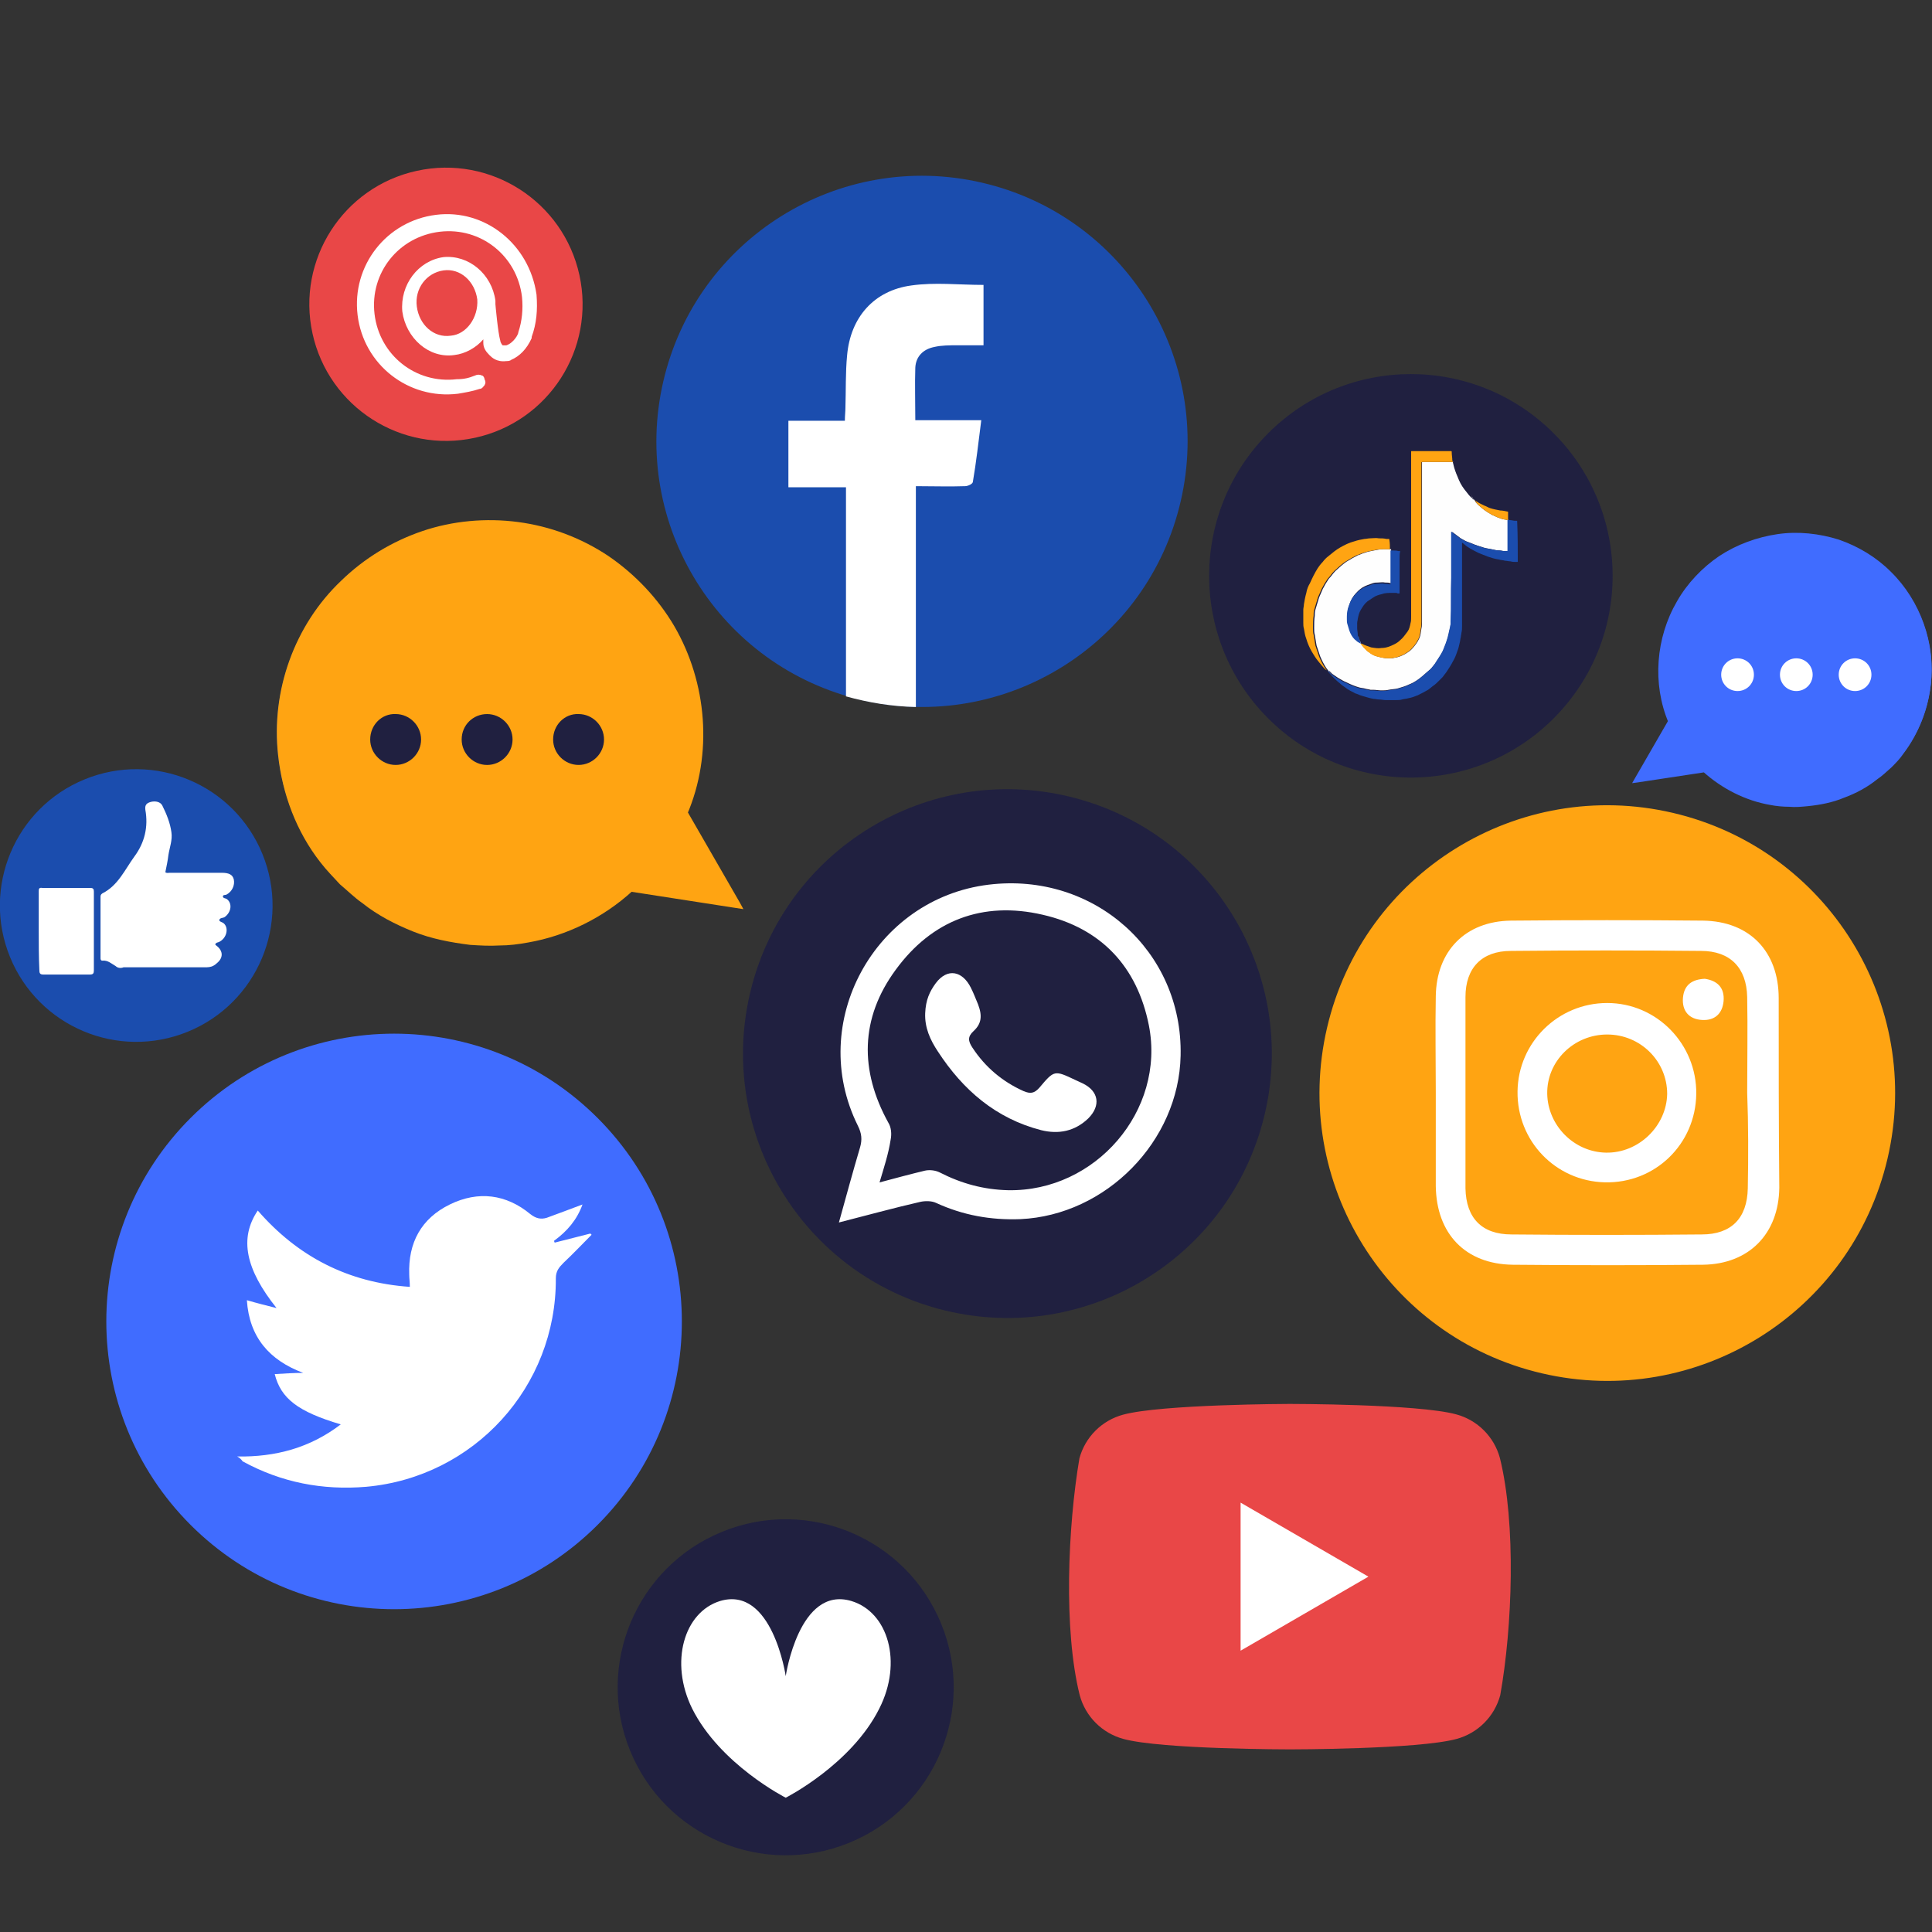
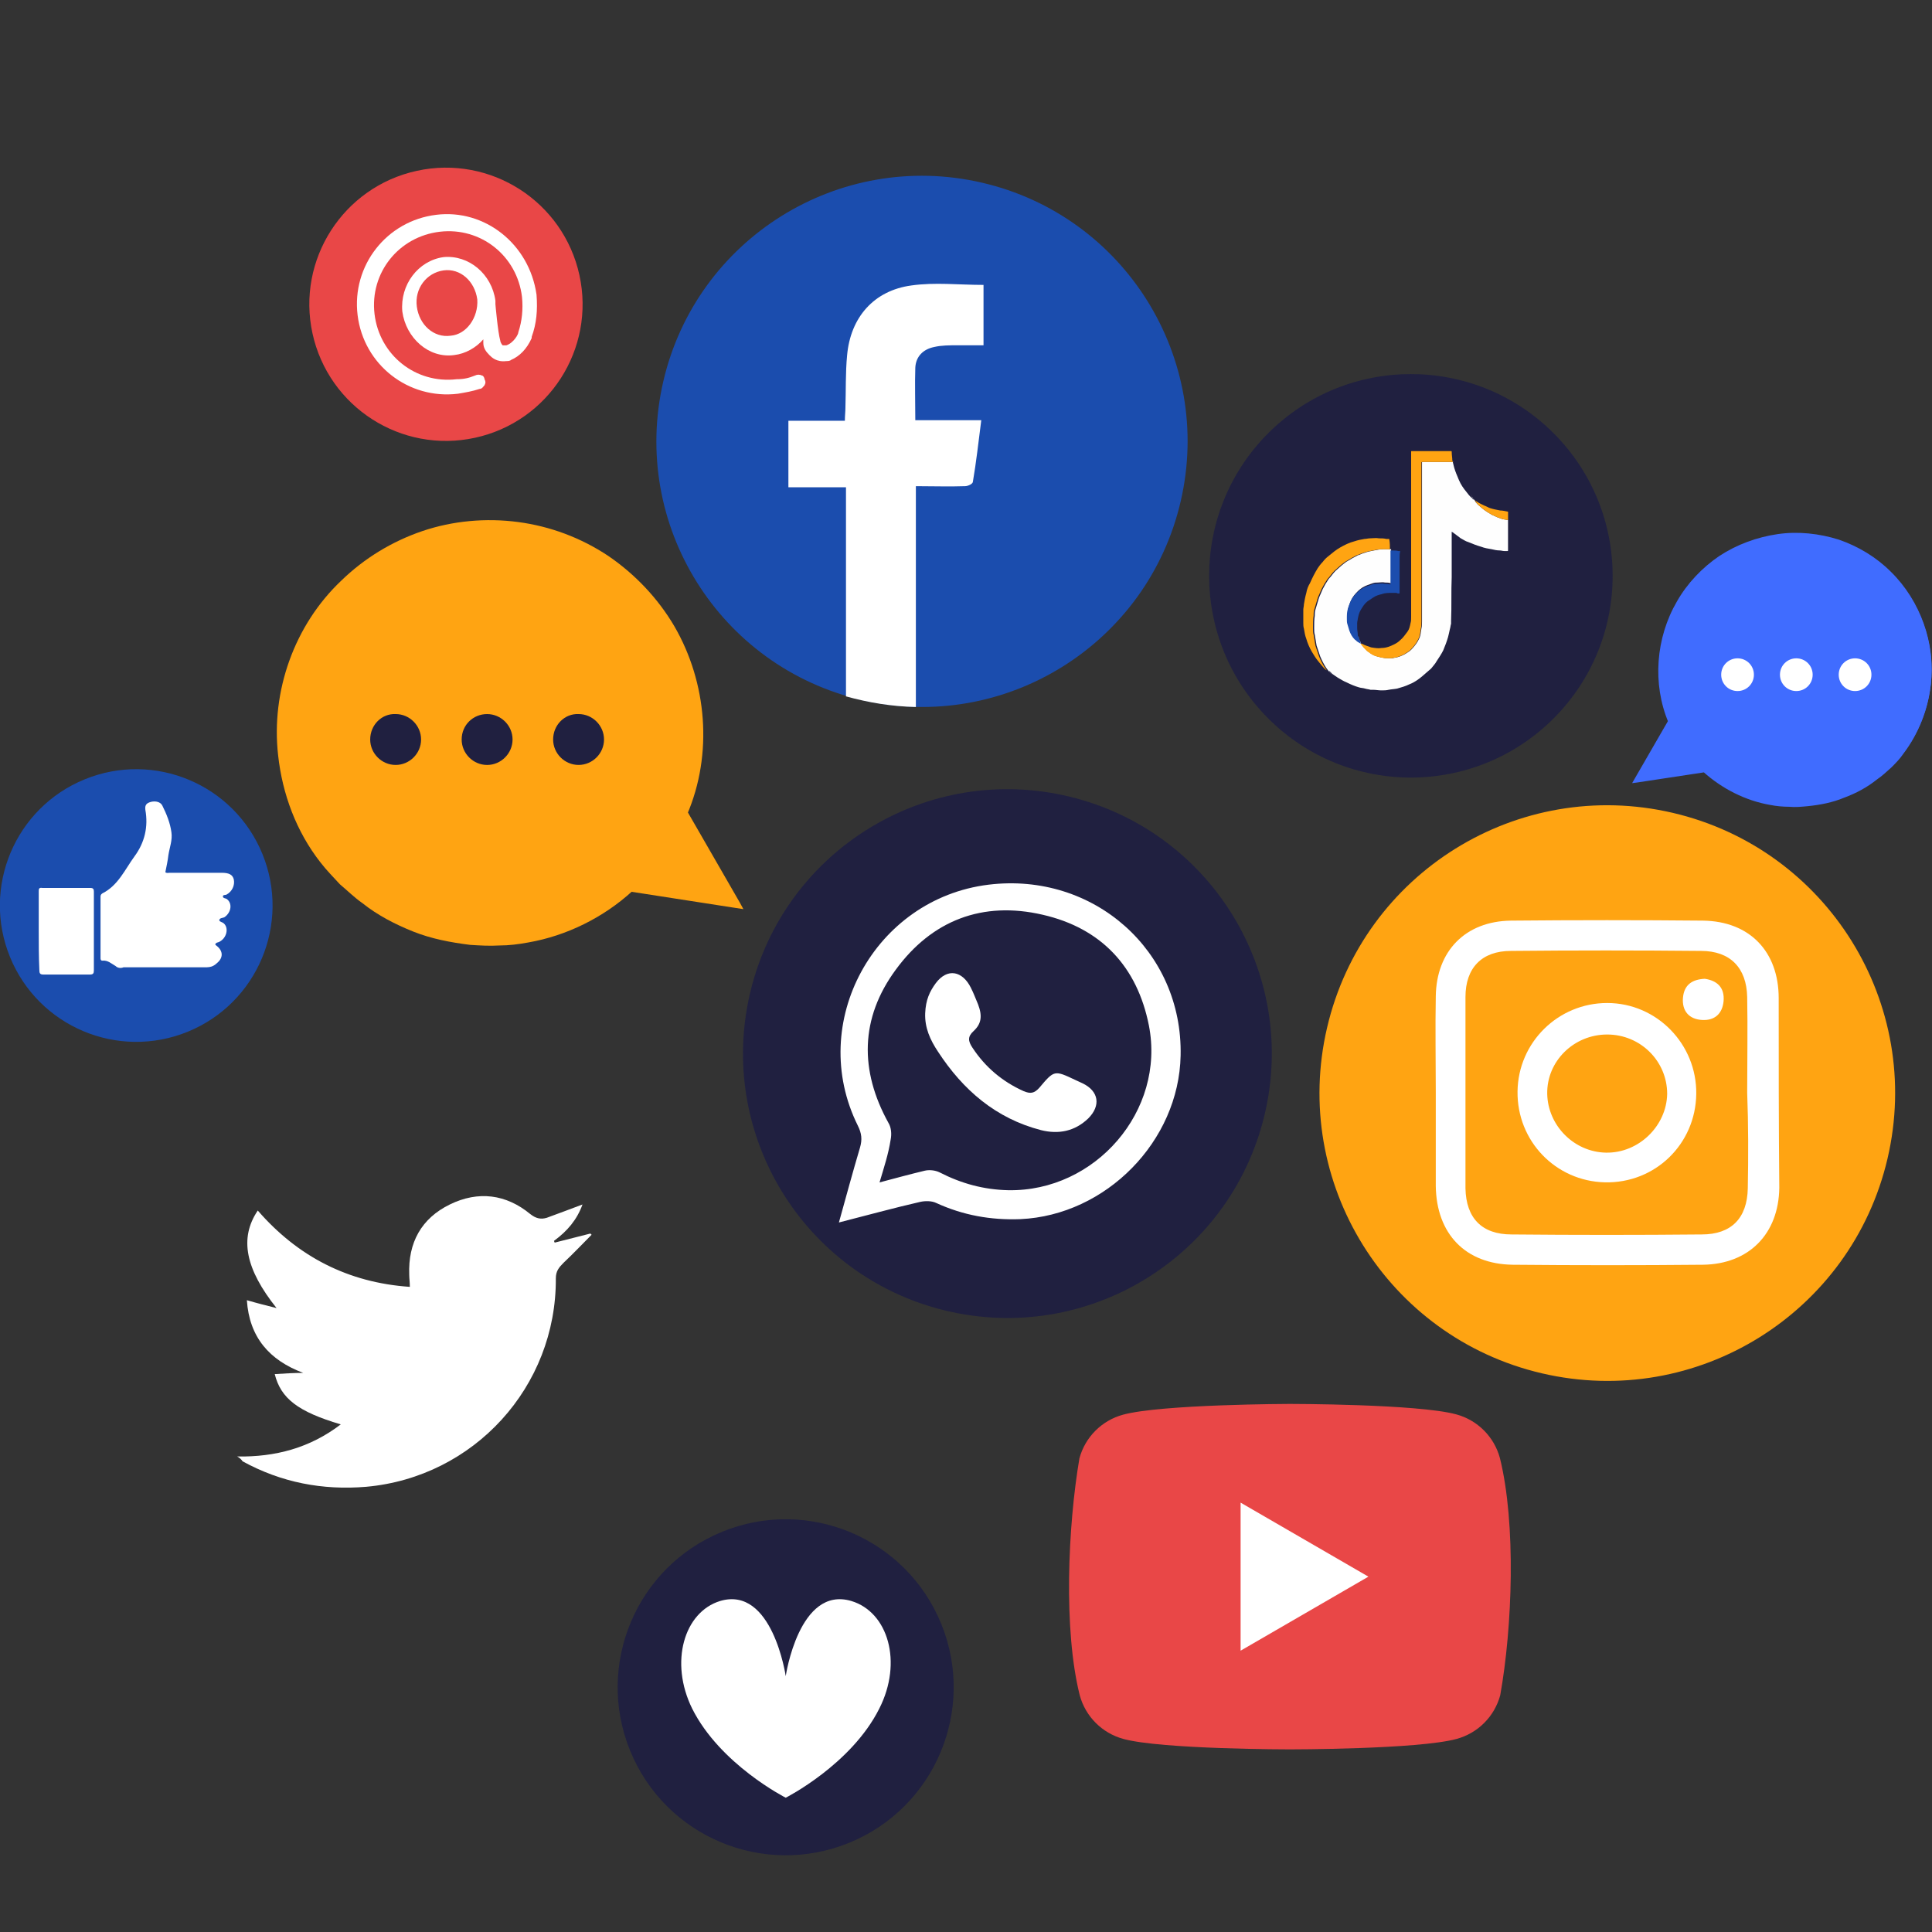
<svg xmlns="http://www.w3.org/2000/svg" width="150" height="150" viewBox="0 0 150 150" fill="none">
  <rect x="0" y="0" width="150" height="150" fill="#333333" stroke="none" />
  <g id="Frame" clip-path="url(#clip0_2983_17997)">
    <g id="Group">
      <g id="Group_2">
        <path id="Vector" d="M91.671 38.911C94.236 27.817 87.321 16.744 76.226 14.18C65.132 11.615 54.059 18.53 51.495 29.625C48.93 40.719 55.845 51.792 66.94 54.356C78.034 56.92 89.107 50.005 91.671 38.911Z" fill="#1B4DAE" />
        <path id="Vector_2" d="M71.064 28.544C71.021 29.846 71.064 31.192 71.064 32.624H76.186C75.969 34.317 75.796 35.88 75.535 37.399C75.535 37.573 75.144 37.746 74.927 37.746C73.712 37.79 72.453 37.746 71.108 37.746V54.892C69.198 54.849 67.418 54.545 65.682 54.067V37.833H61.211V32.668H65.595C65.595 32.277 65.638 31.973 65.638 31.669C65.682 30.324 65.638 28.935 65.769 27.589C66.029 24.637 67.852 22.554 70.76 22.163C72.584 21.903 74.45 22.12 76.36 22.12V26.808C75.709 26.808 75.014 26.808 74.32 26.808C73.712 26.808 73.104 26.808 72.54 26.938C71.672 27.112 71.108 27.676 71.064 28.544Z" fill="white" />
      </g>
      <g id="Group_3">
-         <path id="Vector_3" d="M46.395 118.394C55.12 109.669 55.12 95.522 46.395 86.797C37.67 78.072 23.523 78.072 14.798 86.797C6.073 95.523 6.073 109.669 14.798 118.394C23.523 127.119 37.67 127.119 46.395 118.394Z" fill="#406CFF" />
        <g id="Group_4">
          <path id="Vector_4" d="M18.414 113.082C21.377 113.129 24.058 112.423 26.457 110.589C23.118 109.601 21.801 108.566 21.33 106.685C22.083 106.638 22.835 106.591 23.541 106.591C20.907 105.603 19.355 103.816 19.167 100.947C19.966 101.182 20.719 101.37 21.471 101.558C19.073 98.548 18.555 96.149 20.013 93.985C23.118 97.56 27.022 99.582 31.82 99.912C31.82 99.535 31.773 99.253 31.773 98.971C31.678 96.478 32.713 94.597 34.924 93.515C37.135 92.433 39.298 92.715 41.18 94.267C41.603 94.597 41.979 94.691 42.45 94.549C43.343 94.22 44.237 93.891 45.225 93.515C44.802 94.691 44.049 95.584 43.014 96.337C43.014 96.384 43.061 96.431 43.061 96.478C44.002 96.243 44.896 96.008 45.837 95.772C45.883 95.82 45.931 95.867 45.931 95.867C45.225 96.572 44.519 97.325 43.767 98.03C43.391 98.407 43.155 98.689 43.155 99.253C43.202 107.673 36.805 114.681 28.433 115.434C25.046 115.716 21.848 115.105 18.837 113.458C18.743 113.317 18.602 113.176 18.414 113.082Z" fill="white" />
        </g>
      </g>
      <g id="Group_5">
        <path id="Vector_5" d="M146.548 89.947C149.354 77.931 141.888 65.915 129.872 63.109C117.855 60.304 105.84 67.77 103.034 79.786C100.228 91.802 107.694 103.818 119.71 106.624C131.726 109.43 143.742 101.963 146.548 89.947Z" fill="#FFA412" />
        <g id="Group_6">
          <g id="Group_7">
            <path id="Vector_6" d="M138.097 77.497C138.097 73.876 135.839 71.524 132.217 71.477C127.231 71.43 122.292 71.43 117.307 71.477C113.779 71.524 111.521 73.829 111.474 77.356C111.427 79.849 111.474 82.295 111.474 84.788C111.474 87.234 111.474 89.633 111.474 92.079C111.521 95.795 113.779 98.147 117.448 98.194C122.387 98.241 127.278 98.241 132.217 98.194C135.792 98.147 138.097 95.795 138.144 92.22C138.097 87.328 138.097 82.436 138.097 77.497ZM135.698 92.267C135.651 94.572 134.428 95.842 132.123 95.842C127.184 95.889 122.292 95.889 117.354 95.842C115.049 95.842 113.826 94.572 113.779 92.267C113.779 87.328 113.779 82.342 113.779 77.403C113.779 75.145 115.049 73.829 117.307 73.829C122.245 73.781 127.137 73.781 132.076 73.829C134.334 73.829 135.604 75.145 135.651 77.403C135.698 79.896 135.651 82.342 135.651 84.835C135.745 87.328 135.745 89.821 135.698 92.267Z" fill="white" />
            <path id="Vector_7" d="M124.782 77.873C120.972 77.873 117.868 80.93 117.821 84.74C117.774 88.597 120.784 91.702 124.594 91.796C128.498 91.89 131.65 88.833 131.697 84.929C131.744 81.072 128.639 77.873 124.782 77.873ZM124.688 89.491C122.195 89.444 120.173 87.374 120.126 84.929C120.079 82.389 122.195 80.319 124.782 80.319C127.369 80.319 129.439 82.389 129.439 84.929C129.392 87.421 127.228 89.538 124.688 89.491Z" fill="white" />
            <path id="Vector_8" d="M133.818 77.733C133.724 78.72 133.112 79.238 132.172 79.191C131.137 79.144 130.572 78.485 130.666 77.45C130.76 76.463 131.372 76.039 132.36 75.992C133.3 76.133 133.912 76.651 133.818 77.733Z" fill="white" />
          </g>
        </g>
      </g>
      <g id="Group_8">
        <path id="Vector_9" d="M65.922 143.077C72.593 140.358 75.796 132.747 73.078 126.077C70.359 119.406 62.748 116.203 56.078 118.921C49.407 121.64 46.204 129.251 48.922 135.921C51.641 142.592 59.252 145.795 65.922 143.077Z" fill="#202040" />
        <path id="Vector_10" d="M68.269 132.652C66.095 137 61.004 139.574 61.004 139.574C61.004 139.574 55.912 137 53.738 132.652C51.965 129.048 53.109 125.158 55.912 124.3C59.974 123.099 61.004 130.135 61.004 130.135C61.004 130.135 62.033 123.099 66.095 124.3C68.955 125.158 70.099 129.048 68.269 132.652Z" fill="white" />
      </g>
      <g id="Group_9">
        <path id="Vector_11" d="M120.617 55.782C126.734 49.666 126.734 39.748 120.617 33.632C114.5 27.515 104.583 27.515 98.466 33.632C92.349 39.748 92.349 49.666 98.466 55.782C104.583 61.899 114.5 61.899 120.617 55.782Z" fill="#202040" />
        <g id="QfoS7x.tif_2_">
          <g id="Group_10">
            <path id="Vector_12" d="M114.12 38.315C114.214 38.456 114.308 38.597 114.402 38.738C114.402 38.738 114.402 38.738 114.449 38.738C114.355 38.738 114.261 38.55 114.12 38.315ZM114.402 38.785C114.449 38.833 114.496 38.88 114.543 38.926C114.496 38.833 114.449 38.833 114.402 38.785ZM117.083 41.608C117.083 41.184 117.083 40.808 117.083 40.385C116.942 40.338 116.754 40.338 116.613 40.291C116.33 40.197 116.095 40.102 115.813 39.961C115.578 39.82 115.343 39.679 115.107 39.491C115.013 39.397 114.872 39.303 114.778 39.209L114.731 39.162L114.684 39.115C114.59 39.021 114.496 38.88 114.449 38.785C114.402 38.785 114.355 38.738 114.355 38.691C114.167 38.55 114.026 38.362 113.884 38.174C113.649 37.892 113.461 37.609 113.32 37.28C113.179 36.951 113.038 36.622 112.944 36.292C112.897 36.151 112.897 36.057 112.85 35.916C112.85 35.916 112.85 35.916 112.85 35.869C112.332 35.869 111.862 35.869 111.345 35.869C111.297 35.869 111.25 35.869 111.25 35.869C111.109 35.869 111.015 35.869 110.921 35.869C110.874 35.869 110.827 35.869 110.78 35.869C110.686 35.869 110.545 35.869 110.451 35.869C110.404 35.869 110.404 35.869 110.404 35.916C110.404 39.679 110.404 43.489 110.404 47.252C110.404 47.581 110.404 47.91 110.404 48.24C110.404 48.428 110.404 48.616 110.357 48.804C110.31 49.039 110.31 49.275 110.216 49.51C110.169 49.604 110.122 49.698 110.075 49.792C109.933 50.027 109.745 50.262 109.557 50.45C109.416 50.592 109.228 50.686 109.087 50.78C108.852 50.921 108.569 51.015 108.334 51.062C108.24 51.062 108.146 51.109 108.052 51.109C107.958 51.109 107.864 51.109 107.77 51.109C107.44 51.109 107.111 51.015 106.782 50.921C106.547 50.827 106.359 50.686 106.17 50.545C105.982 50.356 105.794 50.168 105.653 49.933C105.653 49.933 105.512 49.698 105.465 49.369C105.512 49.557 105.559 49.745 105.653 49.886C105.559 49.839 105.512 49.792 105.465 49.745C105.371 49.698 105.324 49.604 105.23 49.557C105.042 49.369 104.9 49.133 104.806 48.851C104.759 48.71 104.712 48.522 104.665 48.381C104.618 48.24 104.618 48.146 104.618 48.005C104.618 47.91 104.618 47.864 104.618 47.769C104.618 47.487 104.665 47.205 104.759 46.97C104.853 46.688 104.948 46.452 105.136 46.217C105.324 45.982 105.559 45.747 105.794 45.606C106.029 45.465 106.312 45.371 106.594 45.276C106.735 45.229 106.829 45.229 106.97 45.229C107.158 45.229 107.346 45.182 107.535 45.229C107.676 45.229 107.817 45.229 107.958 45.276C108.005 45.276 108.005 45.276 108.005 45.229C108.005 44.383 108.005 43.489 108.005 42.642C107.817 42.642 107.629 42.642 107.393 42.642C107.158 42.642 106.923 42.69 106.688 42.736C106.453 42.783 106.17 42.831 105.935 42.925C105.747 42.972 105.606 43.066 105.418 43.113C105.136 43.254 104.9 43.395 104.665 43.536C104.477 43.63 104.336 43.771 104.148 43.912C104.007 44.053 103.819 44.195 103.678 44.336C103.489 44.524 103.348 44.759 103.16 44.947C102.972 45.229 102.831 45.465 102.69 45.747C102.596 45.982 102.502 46.17 102.408 46.405C102.313 46.735 102.219 47.017 102.125 47.346C102.078 47.487 102.078 47.675 102.078 47.816C102.031 48.099 102.031 48.428 102.031 48.757C102.031 48.945 102.031 49.133 102.078 49.275C102.125 49.557 102.172 49.839 102.219 50.121C102.313 50.404 102.408 50.686 102.502 50.968C102.643 51.297 102.784 51.579 102.972 51.862C103.019 51.909 103.066 52.003 103.113 52.05C103.113 52.05 103.348 52.332 103.489 52.473C103.395 52.379 103.301 52.238 103.207 52.144C103.207 52.144 103.207 52.144 103.207 52.097C103.207 52.097 103.254 52.097 103.254 52.144C103.301 52.191 103.348 52.191 103.348 52.238C103.489 52.379 103.678 52.473 103.866 52.614C104.101 52.755 104.336 52.896 104.571 52.99C104.853 53.132 105.183 53.273 105.512 53.367C105.653 53.414 105.841 53.414 105.982 53.461C106.123 53.508 106.265 53.508 106.406 53.555C106.453 53.555 106.547 53.555 106.594 53.555C106.829 53.555 107.017 53.602 107.252 53.602C107.44 53.602 107.629 53.602 107.817 53.555C108.052 53.508 108.24 53.508 108.475 53.461C108.805 53.367 109.134 53.273 109.416 53.132C109.792 52.99 110.122 52.755 110.404 52.52C110.639 52.332 110.874 52.097 111.109 51.909C111.25 51.721 111.439 51.532 111.533 51.344C111.721 51.062 111.909 50.78 112.05 50.498C112.191 50.168 112.332 49.792 112.426 49.463C112.473 49.275 112.52 49.086 112.567 48.851C112.615 48.71 112.615 48.569 112.662 48.428C112.662 48.334 112.662 48.24 112.662 48.193C112.709 47.064 112.662 45.935 112.709 44.806C112.709 43.677 112.709 42.548 112.709 41.419V41.278C112.756 41.325 112.803 41.325 112.85 41.372C113.038 41.514 113.226 41.655 113.414 41.796C113.602 41.89 113.79 42.031 113.979 42.078C114.308 42.219 114.684 42.36 115.013 42.454C115.249 42.548 115.531 42.595 115.813 42.642C116.001 42.69 116.236 42.736 116.424 42.736C116.566 42.736 116.66 42.783 116.801 42.783C116.895 42.783 116.942 42.783 117.036 42.783C117.083 42.783 117.083 42.783 117.083 42.736C117.083 42.407 117.083 42.031 117.083 41.608ZM111.297 35.869C112.05 35.869 112.803 35.869 112.803 35.869C112.285 35.869 111.815 35.869 111.297 35.869Z" fill="#FEFEFE" />
-             <path id="Vector_13" d="M117.84 43.583C117.84 43.63 117.84 43.63 117.793 43.63C117.605 43.63 117.417 43.63 117.275 43.583C117.134 43.583 116.993 43.536 116.852 43.536C116.711 43.489 116.523 43.489 116.382 43.442C116.052 43.395 115.77 43.301 115.488 43.207C115.253 43.113 115.018 43.019 114.782 42.925C114.5 42.784 114.218 42.643 113.936 42.455C113.795 42.361 113.654 42.219 113.512 42.125C113.512 42.125 113.512 42.125 113.512 42.172C113.512 42.643 113.512 43.113 113.512 43.583C113.512 45.277 113.512 46.923 113.512 48.616C113.512 48.804 113.512 48.946 113.465 49.134C113.465 49.228 113.418 49.369 113.418 49.463C113.371 49.604 113.371 49.792 113.324 49.933C113.277 50.169 113.23 50.357 113.136 50.592C113.042 50.874 112.948 51.109 112.807 51.344C112.666 51.627 112.478 51.909 112.29 52.191C112.195 52.332 112.101 52.426 112.007 52.567C111.913 52.661 111.819 52.756 111.725 52.85C111.584 52.991 111.443 53.132 111.302 53.226C111.161 53.32 111.02 53.461 110.878 53.555C110.643 53.696 110.361 53.837 110.079 53.978C109.844 54.073 109.608 54.167 109.326 54.214C109.185 54.261 108.997 54.261 108.856 54.308C108.715 54.355 108.527 54.355 108.385 54.355C108.338 54.355 108.291 54.355 108.244 54.355H107.633H107.586C107.398 54.355 107.257 54.308 107.068 54.308C106.927 54.308 106.786 54.261 106.645 54.261C106.363 54.214 106.081 54.12 105.751 54.026C105.563 53.978 105.422 53.885 105.234 53.837C104.952 53.696 104.67 53.555 104.434 53.367C104.293 53.273 104.152 53.179 104.011 53.038C103.823 52.897 103.635 52.709 103.494 52.567C103.494 52.567 103.494 52.567 103.447 52.52C103.305 52.379 103.07 52.097 103.07 52.097C103.117 52.097 103.164 52.144 103.211 52.191C103.258 52.238 103.305 52.285 103.305 52.285C103.447 52.426 103.635 52.52 103.823 52.661C104.058 52.803 104.293 52.944 104.528 53.038C104.811 53.179 105.14 53.32 105.469 53.414C105.61 53.461 105.798 53.461 105.94 53.508C106.081 53.555 106.222 53.555 106.363 53.602C106.41 53.602 106.504 53.602 106.551 53.602C106.786 53.602 106.974 53.649 107.21 53.649C107.398 53.649 107.586 53.649 107.774 53.602C108.009 53.555 108.197 53.555 108.432 53.508C108.762 53.414 109.091 53.32 109.373 53.179C109.75 53.038 110.079 52.803 110.361 52.567C110.596 52.379 110.831 52.144 111.067 51.956C111.208 51.768 111.396 51.58 111.49 51.392C111.678 51.109 111.866 50.827 112.007 50.545C112.148 50.216 112.29 49.839 112.384 49.51C112.431 49.322 112.478 49.134 112.525 48.899C112.572 48.758 112.572 48.616 112.619 48.475C112.619 48.381 112.619 48.287 112.619 48.24C112.666 47.111 112.619 45.982 112.666 44.853C112.666 43.724 112.666 42.596 112.666 41.467V41.279C112.713 41.326 112.76 41.326 112.807 41.373C112.995 41.514 113.183 41.655 113.371 41.796C113.559 41.89 113.748 42.031 113.936 42.078C114.265 42.219 114.641 42.361 114.971 42.455C115.206 42.549 115.488 42.596 115.77 42.643C115.958 42.69 116.194 42.737 116.382 42.737C116.523 42.737 116.617 42.784 116.758 42.784C116.852 42.784 116.899 42.784 116.993 42.784C117.04 42.784 117.04 42.784 117.04 42.737C117.04 42.361 117.04 41.937 117.04 41.561C117.04 41.138 117.04 40.761 117.04 40.338C117.134 40.338 117.181 40.385 117.275 40.385C117.369 40.385 117.511 40.432 117.605 40.432C117.652 40.432 117.699 40.432 117.746 40.432C117.793 40.432 117.793 40.432 117.793 40.479C117.84 41.561 117.84 42.549 117.84 43.583Z" fill="#1B4DAE" />
            <path id="Vector_14" d="M107.914 42.643C107.726 42.643 107.49 42.643 107.302 42.643C107.067 42.643 106.832 42.69 106.597 42.737C106.362 42.784 106.079 42.831 105.844 42.925C105.656 42.972 105.515 43.066 105.327 43.113C105.045 43.254 104.809 43.395 104.574 43.537C104.386 43.631 104.245 43.772 104.057 43.913C103.916 44.054 103.727 44.195 103.586 44.336C103.398 44.524 103.257 44.76 103.069 44.948C102.881 45.23 102.74 45.465 102.599 45.747C102.505 45.983 102.41 46.171 102.316 46.406C102.222 46.735 102.128 47.017 102.034 47.347C101.987 47.488 101.987 47.676 101.987 47.817C101.94 48.099 101.94 48.428 101.94 48.758C101.94 48.946 101.94 49.134 101.987 49.275C102.034 49.557 102.081 49.84 102.128 50.122C102.222 50.404 102.316 50.686 102.41 50.968C102.552 51.298 102.693 51.58 102.881 51.862C102.928 51.909 102.975 52.003 103.022 52.05C102.975 52.003 102.928 52.003 102.881 51.956C102.693 51.768 102.505 51.533 102.316 51.298C102.128 51.062 101.987 50.827 101.846 50.592C101.658 50.263 101.517 49.934 101.423 49.604C101.329 49.369 101.282 49.087 101.235 48.805C101.188 48.664 101.188 48.475 101.188 48.334C101.188 48.287 101.188 48.193 101.188 48.146V47.394C101.188 47.394 101.188 47.394 101.188 47.347C101.188 47.206 101.235 47.064 101.235 46.923C101.282 46.641 101.329 46.359 101.423 46.03C101.47 45.747 101.564 45.512 101.705 45.277C101.893 44.854 102.081 44.477 102.316 44.101C102.41 43.96 102.552 43.772 102.693 43.631C102.834 43.443 102.975 43.301 103.163 43.16C103.445 42.925 103.727 42.69 104.057 42.502C104.386 42.314 104.762 42.126 105.139 42.032C105.421 41.937 105.656 41.89 105.938 41.843C106.079 41.843 106.22 41.796 106.362 41.796C106.597 41.796 106.832 41.749 107.067 41.796C107.255 41.796 107.443 41.796 107.632 41.843C107.679 41.843 107.773 41.843 107.82 41.843C107.867 41.843 107.867 41.843 107.867 41.89C107.914 42.173 107.914 42.408 107.914 42.643Z" fill="#FFA412" />
            <path id="Vector_15" d="M112.806 35.87C112.806 35.87 111.959 35.87 111.207 35.87C111.066 35.87 110.972 35.87 110.877 35.87C110.83 35.87 110.783 35.87 110.736 35.87C110.642 35.87 110.501 35.87 110.407 35.87C110.36 35.87 110.36 35.87 110.36 35.917C110.36 39.68 110.36 43.49 110.36 47.253C110.36 47.582 110.36 47.911 110.36 48.241C110.36 48.429 110.36 48.617 110.313 48.805C110.266 49.04 110.266 49.276 110.172 49.511C110.125 49.605 110.078 49.699 110.031 49.793C109.89 50.028 109.702 50.263 109.513 50.452C109.372 50.593 109.184 50.687 109.043 50.781C108.808 50.922 108.526 51.016 108.29 51.063C108.196 51.063 108.102 51.11 108.008 51.11C107.914 51.11 107.82 51.11 107.726 51.11C107.397 51.11 107.068 51.016 106.738 50.922C106.503 50.828 106.315 50.687 106.127 50.545C105.939 50.357 105.75 50.169 105.609 49.934C105.656 49.981 105.703 49.981 105.75 49.981C105.986 50.122 106.221 50.169 106.456 50.263C106.738 50.31 107.02 50.357 107.256 50.31C107.632 50.31 107.961 50.169 108.243 50.028C108.432 49.934 108.573 49.84 108.714 49.699C108.949 49.511 109.09 49.276 109.278 49.04C109.419 48.852 109.466 48.617 109.513 48.382C109.56 48.241 109.56 48.053 109.56 47.911C109.56 47.817 109.56 47.723 109.56 47.629C109.56 47.441 109.56 47.3 109.56 47.112C109.56 43.114 109.56 39.116 109.56 35.117V35.071C109.56 35.023 109.56 35.023 109.607 35.023H109.655H112.618C112.712 35.023 112.712 35.023 112.712 35.117C112.712 35.353 112.759 35.541 112.759 35.776C112.806 35.823 112.806 35.823 112.806 35.87Z" fill="#FFA412" />
            <path id="Vector_16" d="M108.663 43.35V46.031C108.663 46.078 108.663 46.078 108.615 46.078C108.568 46.078 108.474 46.078 108.427 46.031C108.333 46.031 108.239 46.031 108.098 46.031C107.816 46.031 107.534 46.031 107.298 46.125C107.063 46.172 106.781 46.266 106.593 46.407C106.452 46.501 106.311 46.595 106.17 46.689C105.934 46.877 105.793 47.113 105.652 47.348C105.511 47.583 105.464 47.818 105.417 48.053C105.417 48.148 105.37 48.242 105.37 48.383C105.37 48.524 105.37 48.665 105.37 48.759C105.37 48.947 105.417 49.088 105.417 49.276C105.417 49.323 105.417 49.37 105.464 49.417C105.558 49.7 105.652 49.935 105.652 49.982C105.558 49.935 105.511 49.888 105.417 49.841C105.323 49.794 105.276 49.7 105.182 49.653C104.994 49.465 104.853 49.229 104.758 48.947C104.711 48.806 104.664 48.618 104.617 48.477C104.57 48.336 104.57 48.242 104.57 48.1C104.57 48.006 104.57 47.959 104.57 47.865C104.57 47.583 104.617 47.301 104.711 47.066C104.805 46.783 104.9 46.548 105.088 46.313C105.276 46.078 105.511 45.843 105.746 45.702C105.981 45.56 106.264 45.466 106.546 45.372C106.687 45.325 106.781 45.325 106.922 45.325C107.11 45.325 107.298 45.278 107.487 45.325C107.628 45.325 107.769 45.325 107.91 45.372C107.957 45.372 107.957 45.372 107.957 45.325C107.957 44.479 107.957 43.585 107.957 42.738C108.004 42.738 108.004 42.738 108.051 42.738C108.239 42.738 108.427 42.738 108.568 42.785C108.615 42.785 108.615 42.785 108.663 42.785C108.71 42.785 108.71 42.785 108.71 42.832C108.663 42.926 108.663 43.162 108.663 43.35Z" fill="#1B4DAE" />
            <path id="Vector_17" d="M114.404 38.785C114.357 38.785 114.31 38.738 114.31 38.691C114.122 38.55 113.981 38.362 113.839 38.174C113.604 37.892 113.416 37.609 113.275 37.28C113.134 36.951 112.993 36.622 112.899 36.292C112.852 36.151 112.852 36.057 112.805 35.916V35.869C113.04 35.869 113.228 35.869 113.463 35.869C113.51 35.869 113.51 35.869 113.51 35.916C113.51 36.104 113.51 36.292 113.557 36.481C113.604 36.763 113.651 37.092 113.745 37.374C113.839 37.609 113.934 37.892 114.028 38.127C114.075 38.221 114.122 38.268 114.169 38.362C114.263 38.55 114.357 38.738 114.404 38.785Z" fill="#202040" />
            <path id="Vector_18" d="M117.087 39.728C117.087 39.963 117.087 40.151 117.087 40.386C116.946 40.339 116.758 40.339 116.617 40.292C116.335 40.198 116.099 40.104 115.817 39.963C115.582 39.822 115.347 39.681 115.112 39.493C115.018 39.399 114.876 39.304 114.782 39.21L114.735 39.163C114.641 39.069 114.547 38.928 114.453 38.787C114.5 38.834 114.547 38.881 114.594 38.928C114.594 38.928 114.594 38.928 114.641 38.928C114.829 39.069 115.065 39.163 115.253 39.258C115.394 39.304 115.535 39.399 115.676 39.446C115.958 39.54 116.241 39.587 116.476 39.634C116.664 39.634 116.852 39.681 117.087 39.728C117.087 39.681 117.087 39.681 117.087 39.728Z" fill="#FFA412" />
          </g>
        </g>
      </g>
      <g id="Group_11">
        <path id="Vector_19" d="M98.16 86.64C100.833 75.625 94.07 64.528 83.054 61.855C72.039 59.182 60.942 65.945 58.269 76.961C55.596 87.976 62.359 99.073 73.375 101.746C84.391 104.419 95.487 97.656 98.16 86.64Z" fill="#202040" />
        <g id="Group_12">
          <path id="Vector_20" d="M65.133 94.913C65.695 92.883 66.213 90.981 66.775 89.08C66.948 88.475 66.904 88 66.602 87.395C62.627 79.401 67.898 69.766 76.756 68.686C84.922 67.692 91.836 73.828 91.663 81.951C91.533 88.605 85.873 94.352 79.219 94.654C76.929 94.741 74.768 94.352 72.694 93.401C72.349 93.228 71.83 93.228 71.441 93.315C69.367 93.79 67.337 94.352 65.133 94.913ZM68.287 91.802C69.583 91.457 70.707 91.154 71.787 90.895C72.133 90.809 72.608 90.852 72.954 91.025C74.639 91.889 76.367 92.364 78.268 92.407C85.052 92.537 90.496 86.228 89.2 79.618C88.293 75.037 85.484 72.056 80.947 71.019C76.281 69.939 72.349 71.451 69.54 75.297C66.775 79.056 66.731 83.118 68.978 87.179C69.194 87.525 69.238 88.043 69.151 88.475C68.978 89.599 68.633 90.636 68.287 91.802Z" fill="white" />
          <path id="Vector_21" d="M72.652 76.335C73.559 75.125 74.726 75.385 75.374 76.681C75.633 77.199 75.677 77.372 75.936 77.977C76.282 78.885 76.195 79.49 75.59 80.051C75.115 80.483 75.158 80.829 75.504 81.347C76.498 82.86 77.837 83.983 79.479 84.718C79.998 84.934 80.3 84.891 80.689 84.459C81.856 83.076 81.856 83.076 83.497 83.853C83.67 83.94 83.886 84.026 84.059 84.113C85.312 84.718 85.485 85.841 84.491 86.835C83.454 87.829 82.201 88.088 80.819 87.742C77.319 86.835 74.769 84.631 72.825 81.65C72.22 80.743 71.788 79.792 71.831 78.668C71.874 77.632 72.177 76.983 72.652 76.335Z" fill="white" />
        </g>
      </g>
      <g id="Group_13">
        <g id="Group_14">
          <path id="Vector_22" d="M14.572 80.105C19.984 77.898 22.583 71.722 20.377 66.31C18.17 60.897 11.994 58.298 6.581 60.505C1.169 62.711 -1.43 68.888 0.776 74.3C2.983 79.713 9.159 82.311 14.572 80.105Z" fill="#1B4DAE" />
        </g>
        <g id="xsrjP0_2_">
          <g id="Group_15">
            <path id="Vector_23" fill-rule="evenodd" clip-rule="evenodd" d="M8.981 75.007C8.651 74.819 8.369 74.537 7.946 74.584C7.805 74.584 7.805 74.442 7.805 74.395C7.805 72.796 7.805 71.197 7.805 69.645C7.805 69.551 7.805 69.457 7.946 69.362C9.169 68.751 9.686 67.528 10.439 66.493C11.238 65.411 11.521 64.188 11.285 62.871C11.238 62.495 11.38 62.354 11.709 62.26C12.085 62.166 12.461 62.26 12.602 62.542C12.932 63.201 13.214 63.906 13.308 64.612C13.402 65.223 13.167 65.788 13.073 66.399C13.026 66.822 12.932 67.246 12.838 67.716C12.932 67.81 13.073 67.763 13.167 67.763C14.531 67.763 15.848 67.763 17.212 67.763C17.776 67.763 18.059 67.904 18.153 68.281C18.247 68.751 18.012 69.221 17.588 69.457C17.494 69.504 17.306 69.457 17.306 69.598C17.306 69.739 17.494 69.739 17.588 69.786C18.059 70.115 17.965 70.821 17.447 71.197C17.306 71.291 17.071 71.244 17.024 71.432C17.024 71.573 17.259 71.573 17.4 71.714C17.776 72.091 17.588 72.843 17.024 73.125C16.93 73.172 16.836 73.172 16.789 73.219C16.742 73.266 16.648 73.314 16.789 73.408C17.353 73.831 17.353 74.395 16.789 74.819C16.742 74.866 16.695 74.913 16.601 74.96C16.365 75.101 16.13 75.101 15.895 75.101C13.778 75.101 11.709 75.101 9.592 75.101C9.357 75.195 9.122 75.148 8.981 75.007Z" fill="white" />
            <path id="Vector_24" fill-rule="evenodd" clip-rule="evenodd" d="M3.008 72.231C3.008 71.244 3.008 70.209 3.008 69.221C3.008 69.033 3.008 68.892 3.29 68.939C4.513 68.939 5.736 68.939 7.006 68.939C7.241 68.939 7.288 69.033 7.288 69.221C7.288 71.244 7.288 73.266 7.288 75.336C7.288 75.571 7.241 75.665 6.959 75.665C5.783 75.665 4.56 75.665 3.384 75.665C3.102 75.665 3.055 75.571 3.055 75.289C3.008 74.254 3.008 73.266 3.008 72.231Z" fill="white" />
          </g>
        </g>
      </g>
      <g id="Group_16">
        <g id="Group_17">
-           <path id="Vector_25" d="M21.59 58.591C22.531 67.575 30.574 74.114 39.605 73.173C43.227 72.796 46.472 71.244 48.965 68.939L57.15 70.162L53.058 63.06C54.045 60.661 54.469 57.933 54.187 55.158C53.246 46.174 45.203 39.636 36.171 40.576C27.187 41.517 20.649 49.607 21.59 58.591Z" fill="#1B4DAE" />
          <path id="Vector_26" d="M26.485 45.091C28.272 43.351 30.436 42.034 32.788 41.234C35.139 40.435 37.726 40.2 40.219 40.529C42.712 40.858 45.111 41.752 47.228 43.163C49.297 44.574 51.085 46.455 52.355 48.619C54.895 52.993 55.365 58.544 53.343 63.248V62.965L57.435 70.068L57.717 70.585L57.105 70.491L48.921 69.221L49.109 69.174C46.852 71.244 43.982 72.655 41.019 73.172C40.266 73.313 39.514 73.407 38.761 73.407C38.009 73.454 37.256 73.407 36.503 73.36C34.998 73.172 33.493 72.89 32.082 72.326C30.671 71.761 29.307 71.056 28.131 70.115C27.519 69.692 26.955 69.127 26.391 68.657C25.873 68.092 25.356 67.575 24.885 66.963C23.004 64.565 21.922 61.648 21.593 58.638C21.028 53.652 22.863 48.525 26.485 45.091Z" fill="#FFA412" />
        </g>
        <g id="Group_18">
          <path id="Vector_27" d="M28.742 57.415C28.742 58.497 29.636 59.39 30.718 59.39C31.8 59.39 32.693 58.497 32.693 57.415C32.693 56.333 31.8 55.439 30.718 55.439C29.636 55.392 28.742 56.286 28.742 57.415Z" fill="#202040" />
          <path id="Vector_28" d="M35.844 57.415C35.844 58.497 36.737 59.391 37.819 59.391C38.901 59.391 39.795 58.497 39.795 57.415C39.795 56.333 38.901 55.44 37.819 55.44C36.737 55.44 35.844 56.286 35.844 57.415Z" fill="#202040" />
          <path id="Vector_29" d="M42.945 57.415C42.945 58.497 43.839 59.39 44.921 59.39C46.003 59.39 46.896 58.497 46.896 57.415C46.896 56.333 46.003 55.439 44.921 55.439C43.839 55.392 42.945 56.286 42.945 57.415Z" fill="#202040" />
        </g>
      </g>
      <g id="Group_19">
        <g id="Group_20">
          <path id="Vector_30" d="M149.907 53.136C149.295 58.922 144.121 63.108 138.336 62.496C135.984 62.261 133.914 61.273 132.315 59.768L127.047 60.568L129.681 56.005C129.022 54.453 128.787 52.713 128.975 50.925C129.587 45.14 134.761 40.954 140.546 41.565C146.332 42.177 150.518 47.351 149.907 53.136Z" fill="#406CFF" />
          <path id="Vector_31" d="M149.908 53.136C149.673 55.064 148.967 56.946 147.791 58.498C147.509 58.921 147.18 59.25 146.85 59.58C146.474 59.909 146.145 60.238 145.722 60.52C144.969 61.132 144.075 61.602 143.182 61.931C142.288 62.308 141.3 62.496 140.359 62.59C139.889 62.637 139.372 62.684 138.901 62.637C138.431 62.637 137.913 62.59 137.443 62.496C135.515 62.166 133.68 61.226 132.222 59.909L132.363 59.956L127.095 60.755L126.719 60.803L126.907 60.473L129.541 55.911V56.099C128.271 53.089 128.553 49.514 130.199 46.691C130.999 45.28 132.175 44.057 133.492 43.164C134.856 42.27 136.408 41.706 138.008 41.47C139.607 41.235 141.253 41.423 142.758 41.894C144.263 42.411 145.675 43.258 146.803 44.387C149.108 46.644 150.284 49.984 149.908 53.136Z" fill="#406CFF" />
        </g>
        <g id="Group_21">
          <path id="Vector_32" d="M145.298 52.383C145.298 53.089 144.733 53.653 144.028 53.653C143.322 53.653 142.758 53.089 142.758 52.383C142.758 51.678 143.322 51.113 144.028 51.113C144.733 51.113 145.298 51.678 145.298 52.383Z" fill="white" />
          <path id="Vector_33" d="M140.735 52.383C140.735 53.089 140.171 53.653 139.465 53.653C138.76 53.653 138.195 53.089 138.195 52.383C138.195 51.678 138.76 51.113 139.465 51.113C140.171 51.113 140.735 51.678 140.735 52.383Z" fill="white" />
          <path id="Vector_34" d="M136.173 52.383C136.173 53.089 135.608 53.653 134.903 53.653C134.197 53.653 133.633 53.089 133.633 52.383C133.633 51.678 134.197 51.113 134.903 51.113C135.608 51.113 136.173 51.678 136.173 52.383Z" fill="white" />
        </g>
      </g>
      <g id="Group_22">
        <g id="Group_23">
          <g id="Group_24">
            <path id="Vector_35" d="M36.887 33.987C42.61 32.738 46.236 27.086 44.987 21.363C43.737 15.64 38.085 12.014 32.362 13.263C26.639 14.512 23.013 20.165 24.262 25.888C25.512 31.61 31.164 35.237 36.887 33.987Z" fill="#E94747" />
          </g>
        </g>
        <g id="Group_25">
          <g id="Group_26">
            <path id="Vector_36" d="M33.864 16.678C30.016 17.147 27.294 20.62 27.764 24.468C28.233 28.316 31.706 31.038 35.554 30.569C36.117 30.475 36.68 30.381 37.243 30.193C37.431 30.193 37.525 30.006 37.619 29.912C37.713 29.724 37.713 29.63 37.619 29.442C37.619 29.349 37.525 29.161 37.431 29.161C37.243 29.067 37.056 29.067 36.868 29.161C36.399 29.349 36.023 29.442 35.46 29.442C32.269 29.818 29.453 27.565 29.078 24.374C28.702 21.183 30.955 18.367 34.146 17.992C37.337 17.616 40.153 19.869 40.528 23.06C40.622 23.999 40.528 24.937 40.247 25.782C40.247 25.97 39.871 26.627 39.308 26.814H39.214C39.027 26.814 39.027 26.814 39.027 26.814C38.933 26.721 38.839 26.533 38.839 26.439C38.651 25.782 38.464 23.623 38.464 23.623V23.342C38.182 21.277 36.399 19.775 34.428 19.963C32.456 20.244 31.049 22.121 31.236 24.186C31.518 26.251 33.301 27.847 35.272 27.565C36.117 27.471 36.962 27.002 37.525 26.345V26.627C37.525 27.002 37.713 27.284 37.994 27.565C38.182 27.753 38.557 28.128 39.308 28.035C39.402 28.035 39.59 28.035 39.684 27.941C40.341 27.659 40.904 27.096 41.279 26.251V26.157C41.655 25.125 41.749 24.093 41.655 22.872C41.092 18.93 37.619 16.208 33.864 16.678ZM34.991 26.064C33.677 26.251 32.55 25.219 32.363 23.811C32.175 22.403 33.114 21.183 34.428 20.995C35.742 20.807 36.868 21.84 37.056 23.248C37.15 24.656 36.211 25.97 34.991 26.064Z" fill="white" />
          </g>
        </g>
      </g>
    </g>
    <g id="Group 6567">
      <path id="Vector_37" d="M116.452 113.2C116.232 112.388 115.804 111.648 115.209 111.053C114.615 110.459 113.875 110.03 113.063 109.811C110.091 109 100.13 109 100.13 109C100.13 109 90.168 109.025 87.196 109.835C86.384 110.055 85.644 110.483 85.049 111.078C84.454 111.673 84.026 112.413 83.806 113.225C82.907 118.505 82.559 126.552 83.831 131.621C84.051 132.433 84.479 133.173 85.074 133.768C85.669 134.362 86.409 134.791 87.22 135.011C90.192 135.821 100.154 135.821 100.154 135.821C100.154 135.821 110.115 135.821 113.087 135.011C113.899 134.791 114.639 134.363 115.234 133.768C115.828 133.173 116.257 132.433 116.477 131.621C117.425 126.333 117.717 118.292 116.452 113.2Z" fill="#E94747" />
-       <path id="Vector_38" d="M96.32 128.159L106.243 122.411L96.32 116.664V128.159Z" fill="white" />
+       <path id="Vector_38" d="M96.32 128.159L106.243 122.411L96.32 116.664V128.159" fill="white" />
    </g>
  </g>
  <defs>
    <clipPath id="clip0_2983_17997">
      <rect width="150" height="150" fill="white" />
    </clipPath>
  </defs>
</svg>